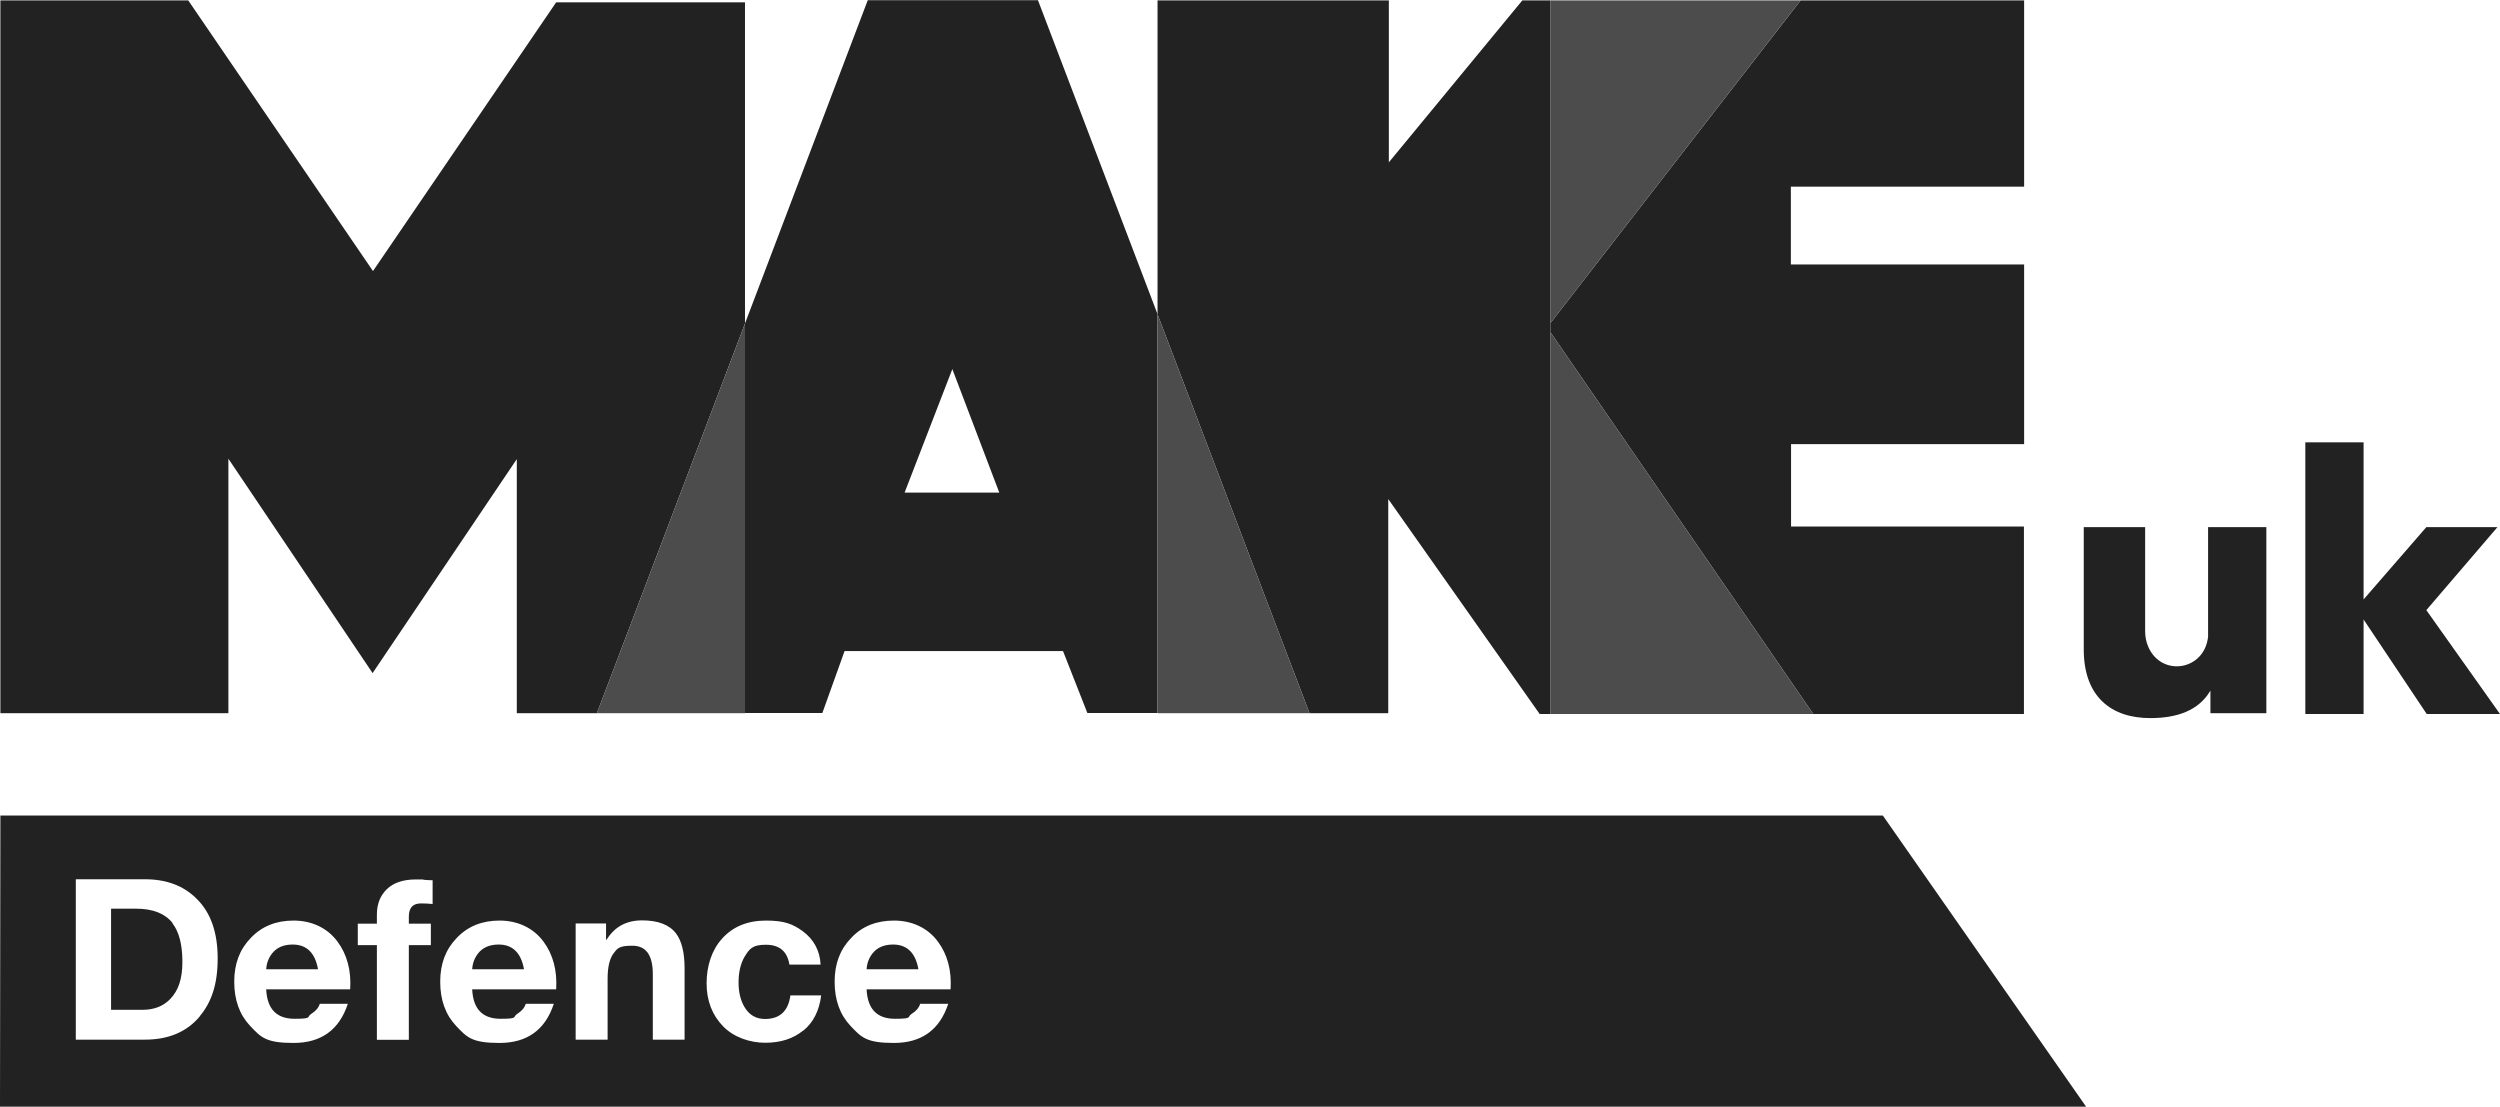
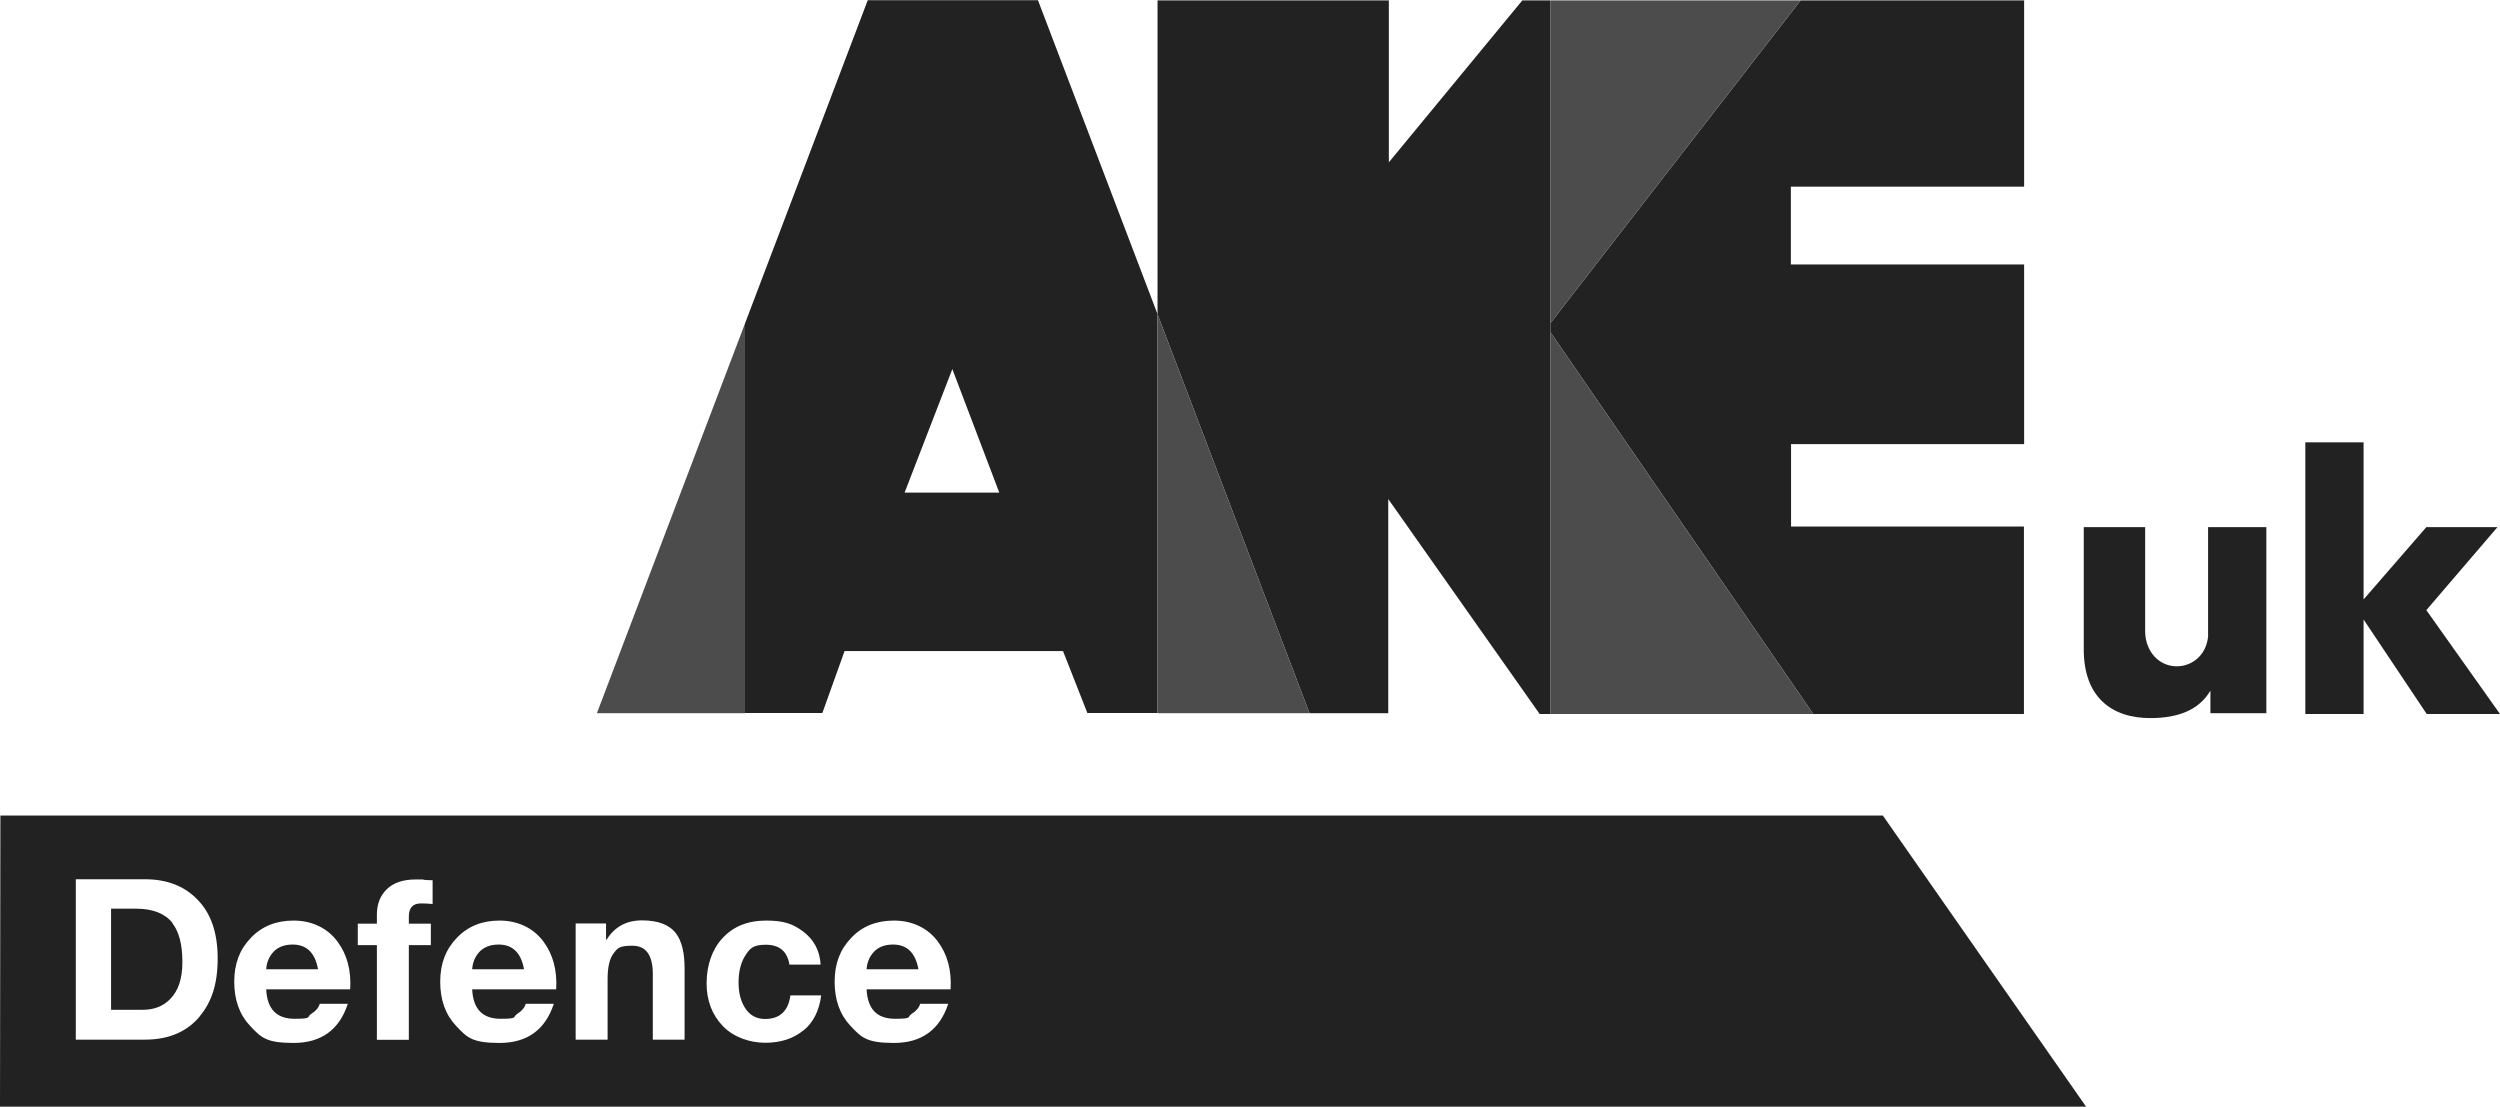
<svg xmlns="http://www.w3.org/2000/svg" id="Layer_1" data-name="Layer 1" version="1.1" viewBox="0 0 1282.9 567.9">
  <defs>
    <style>
      .cls-1 {
        fill: #222;
      }

      .cls-1, .cls-2 {
        stroke-width: 0px;
      }

      .cls-2 {
        fill: #4c4c4c;
      }
    </style>
  </defs>
  <g>
    <path class="cls-1" d="M88.5,473.8c3.4,4.4,5.1,11,5.1,19.8s-2.1,14.8-6.3,19.1c-3.6,3.7-8.3,5.5-14.2,5.5h-16.1v-51.9h12.9c8.6,0,14.8,2.5,18.7,7.4h-.1Z" />
    <path class="cls-1" d="M150.2,484.7c-4.6,0-8.2,1.5-10.6,4.6-1.8,2.3-2.8,5-3,8.1h26.6c-1.5-8.5-5.9-12.7-13-12.7h0ZM150.2,484.7c-4.6,0-8.2,1.5-10.6,4.6-1.8,2.3-2.8,5-3,8.1h26.6c-1.5-8.5-5.9-12.7-13-12.7h0ZM150.2,484.7c-4.6,0-8.2,1.5-10.6,4.6-1.8,2.3-2.8,5-3,8.1h26.6c-1.5-8.5-5.9-12.7-13-12.7h0ZM255.9,484.7c-4.6,0-8.2,1.5-10.6,4.6-1.8,2.3-2.8,5-3,8.1h26.6c-1.5-8.5-5.9-12.7-13-12.7h0ZM255.9,484.7c-4.6,0-8.2,1.5-10.6,4.6-1.8,2.3-2.8,5-3,8.1h26.6c-1.5-8.5-5.9-12.7-13-12.7h0ZM150.2,484.7c-4.6,0-8.2,1.5-10.6,4.6-1.8,2.3-2.8,5-3,8.1h26.6c-1.5-8.5-5.9-12.7-13-12.7h0ZM150.2,484.7c-4.6,0-8.2,1.5-10.6,4.6-1.8,2.3-2.8,5-3,8.1h26.6c-1.5-8.5-5.9-12.7-13-12.7h0ZM255.9,484.7c-4.6,0-8.2,1.5-10.6,4.6-1.8,2.3-2.8,5-3,8.1h26.6c-1.5-8.5-5.9-12.7-13-12.7h0ZM255.9,484.7c-4.6,0-8.2,1.5-10.6,4.6-1.8,2.3-2.8,5-3,8.1h26.6c-1.5-8.5-5.9-12.7-13-12.7h0ZM150.2,484.7c-4.6,0-8.2,1.5-10.6,4.6-1.8,2.3-2.8,5-3,8.1h26.6c-1.5-8.5-5.9-12.7-13-12.7h0ZM966.3,418.5H.2l-.2,149.4h1070.5l-104.3-149.4h.1ZM102.5,521.6c-6.6,7.9-16,11.9-28.1,11.9h-35.5v-82.3h35.5c11.1,0,20,3.4,26.6,10.1,7.2,7.1,10.7,17.3,10.7,30.5s-3.1,22.4-9.2,29.7h0ZM179.6,507.7h-43c.5,10.1,5.3,15.1,14.6,15.1s6-.9,8.5-2.5c2.4-1.5,3.8-3.2,4.4-5.2h14.4c-4.4,13.4-13.7,20.1-27.9,20.1s-16.7-2.9-22.2-8.7-8.2-13.4-8.2-22.7,2.8-16.6,8.5-22.5c5.7-6,13-8.9,22-8.9s17.2,3.6,22.5,10.8c4.9,6.6,7.1,14.8,6.5,24.5h-.1ZM222,463.9c-1.9-.2-3.9-.3-6-.3-4.2,0-6.2,2.3-6.2,6.8v3.6h11.3v11h-11.3v48.6h-16.4v-48.6h-9.8v-11h9.8v-4.6c0-5.5,1.7-9.8,5.1-13.1,3.4-3.3,8.4-5,14.8-5s2.5,0,4.4.2c2.3.2,3.7.2,4.3.2v12.2h0ZM285.3,507.7h-43c.5,10.1,5.3,15.1,14.6,15.1s6-.9,8.5-2.5c2.4-1.5,3.8-3.2,4.4-5.2h14.4c-4.4,13.4-13.7,20.1-27.9,20.1s-16.7-2.9-22.2-8.7-8.2-13.4-8.2-22.7,2.8-16.6,8.5-22.5c5.7-6,13-8.9,22-8.9s17.2,3.6,22.5,10.8c4.9,6.6,7.1,14.8,6.5,24.5h0ZM351.4,533.5h-16.4v-33.6c0-9.8-3.5-14.6-10.5-14.6s-7.7,1.4-9.7,4c-2,2.7-3,7-3,13v31.2h-16.4v-59.6h15.6v8.3h.3c4.1-6.6,10.1-9.9,18.2-9.9s14,2.2,17.4,6.7c2.9,3.8,4.4,9.8,4.4,17.9v36.6h.1ZM412.2,528.8c-5.1,4.2-11.6,6.3-19.5,6.3s-16.2-2.8-21.7-8.5-8.4-13-8.4-22,2.7-17.2,8-23c5.5-6.1,13-9.2,22.5-9.2s13.8,1.8,18.9,5.5c5.6,4.2,8.7,9.8,9.1,17.1h-16c-1.1-6.8-5.1-10.2-12.1-10.2s-8.4,2.1-11,6.3c-2,3.5-3,7.9-3,13s1,9.2,3,12.6c2.4,4.1,5.9,6.2,10.6,6.2,7.5,0,11.9-4,13-12.1h15.8c-1,7.8-4,13.9-9.2,18.1h0ZM487.7,507.7h-43c.5,10.1,5.3,15.1,14.6,15.1s6-.9,8.5-2.5c2.4-1.5,3.8-3.2,4.4-5.2h14.4c-4.4,13.4-13.7,20.1-27.9,20.1s-16.7-2.9-22.2-8.7-8.2-13.4-8.2-22.7,2.8-16.6,8.5-22.5c5.6-6,13-8.9,22-8.9s17.2,3.6,22.5,10.8c4.9,6.6,7.1,14.8,6.5,24.5h0ZM458.3,484.7c-4.6,0-8.2,1.5-10.6,4.6-1.8,2.3-2.8,5-3,8.1h26.6c-1.5-8.5-5.9-12.7-13-12.7h0ZM255.9,484.7c-4.6,0-8.2,1.5-10.6,4.6-1.8,2.3-2.8,5-3,8.1h26.6c-1.5-8.5-5.9-12.7-13-12.7h0ZM150.2,484.7c-4.6,0-8.2,1.5-10.6,4.6-1.8,2.3-2.8,5-3,8.1h26.6c-1.5-8.5-5.9-12.7-13-12.7h0ZM150.2,484.7c-4.6,0-8.2,1.5-10.6,4.6-1.8,2.3-2.8,5-3,8.1h26.6c-1.5-8.5-5.9-12.7-13-12.7h0ZM255.9,484.7c-4.6,0-8.2,1.5-10.6,4.6-1.8,2.3-2.8,5-3,8.1h26.6c-1.5-8.5-5.9-12.7-13-12.7h0ZM255.9,484.7c-4.6,0-8.2,1.5-10.6,4.6-1.8,2.3-2.8,5-3,8.1h26.6c-1.5-8.5-5.9-12.7-13-12.7h0ZM150.2,484.7c-4.6,0-8.2,1.5-10.6,4.6-1.8,2.3-2.8,5-3,8.1h26.6c-1.5-8.5-5.9-12.7-13-12.7h0ZM150.2,484.7c-4.6,0-8.2,1.5-10.6,4.6-1.8,2.3-2.8,5-3,8.1h26.6c-1.5-8.5-5.9-12.7-13-12.7h0ZM150.2,484.7c-4.6,0-8.2,1.5-10.6,4.6-1.8,2.3-2.8,5-3,8.1h26.6c-1.5-8.5-5.9-12.7-13-12.7h0Z" />
  </g>
  <g>
    <path class="cls-1" d="M1163.1,366h-28.8v-11.6h0c-6,10.2-17,14.1-30.9,14.1-19.8,0-34.1-10.8-34.1-35.2v-62.8h31.5v53.4c0,2.7.5,5.5,1.6,8,6.8,15.7,28.9,12.2,30.7-5.2v-56.2h29.9v95.5h.1Z" />
    <polygon class="cls-1" points="1282.9 366.4 1245.1 313.1 1281.6 270.5 1245.1 270.5 1212.9 307.6 1212.9 227 1183 227 1183 366.4 1212.9 366.4 1212.9 317.9 1245.3 366.4 1282.9 366.4" />
  </g>
-   <polygon class="cls-1" points="382.3 166 382.3 166 382.3 1.2 285.4 1.2 191.4 139.1 96.6 .2 .2 .2 .2 366 117.2 366 117.2 235.4 191.2 345.4 265.2 235.6 265.2 366 382.3 366 382.3 366 306.3 366 382.3 166" />
  <path class="cls-1" d="M532.6.1h-87.3l-63,165.9v199.9h39.7l11.4-31.8h112.1l12.5,31.8h36v-204.7L532.6,0h0ZM464.2,252.8l24.5-63.4,24.1,63.4h-48.7.1Z" />
  <polygon class="cls-2" points="382.3 166 306.3 366 382.3 366 382.3 166 382.3 166" />
  <polygon class="cls-1" points="795.7 165.7 795.7 .2 781.2 .2 712.7 83.3 712.7 .2 594 .2 594 161.3 672 366 712.4 366 712.4 256.1 790.1 366.4 795.7 366.4 795.7 170.6 795.7 165.7" />
  <polygon class="cls-1" points="1038.7 95.8 1038.7 .2 924 .2 795.7 165.7 795.7 170.6 930.5 366.4 1038.6 366.4 1038.6 270.2 919.1 270.2 919.1 227.9 1038.7 227.9 1038.7 135.7 919 135.7 919 95.8 1038.7 95.8" />
  <polygon class="cls-2" points="795.7 366.4 930.5 366.4 795.7 170.6 795.7 366.4" />
  <polygon class="cls-2" points="924 .2 795.7 .2 795.7 165.7 924 .2" />
  <polygon class="cls-2" points="594 366 672 366 594 161.3 594 366" />
</svg>